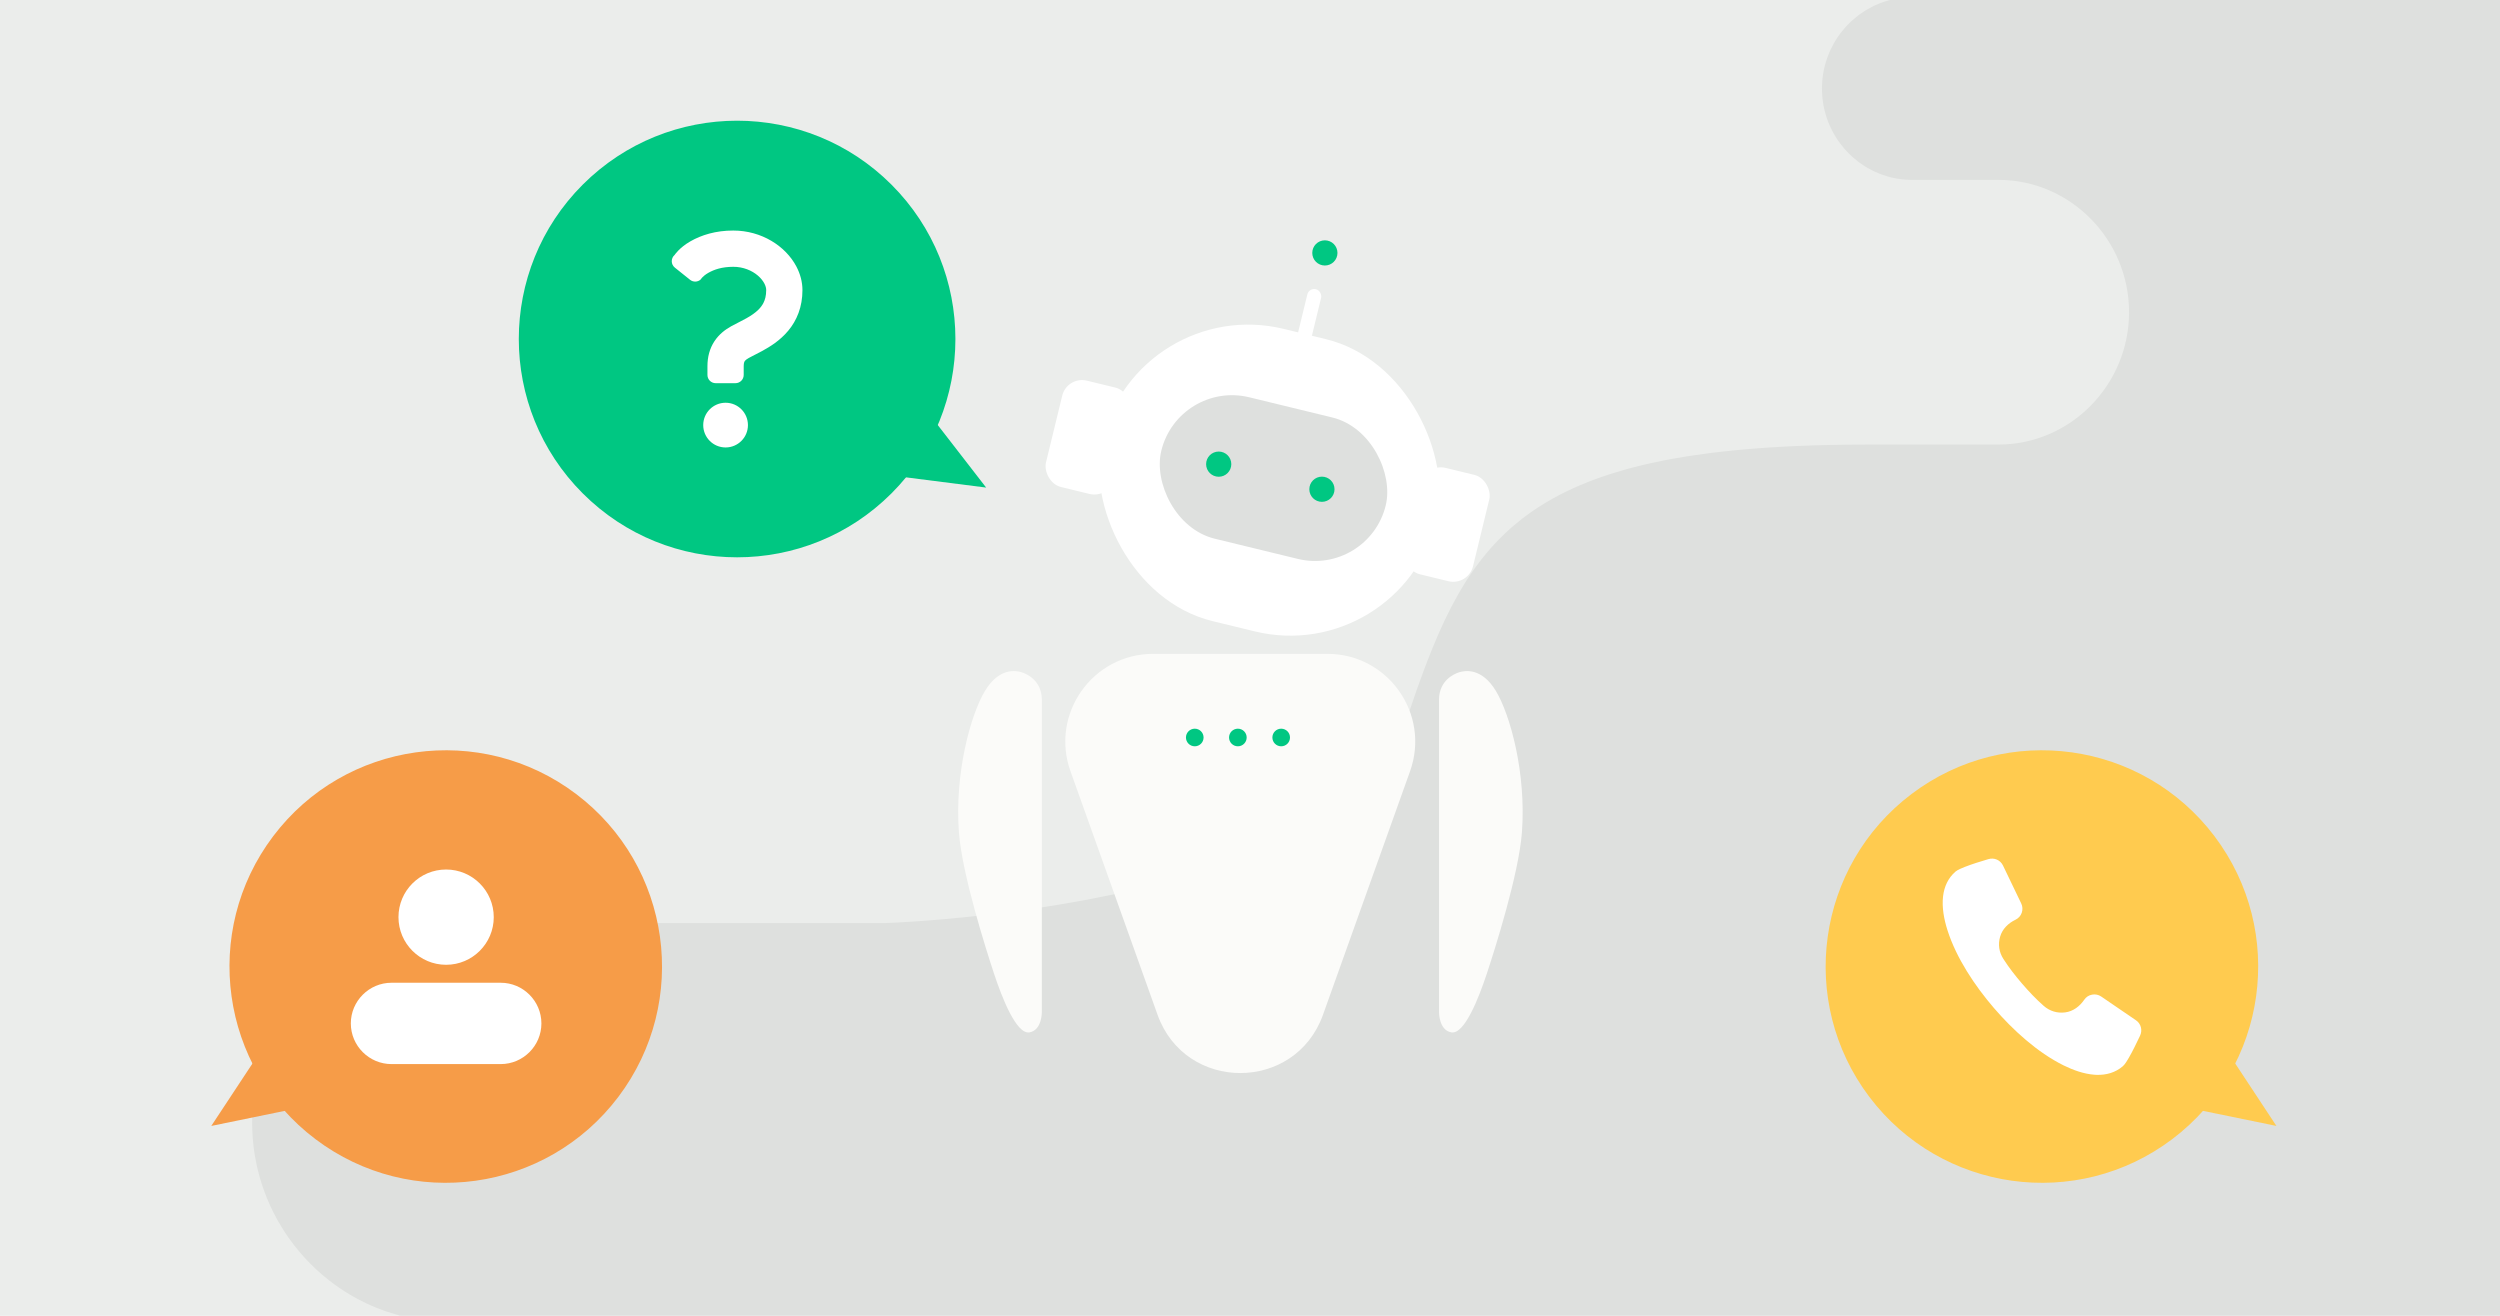
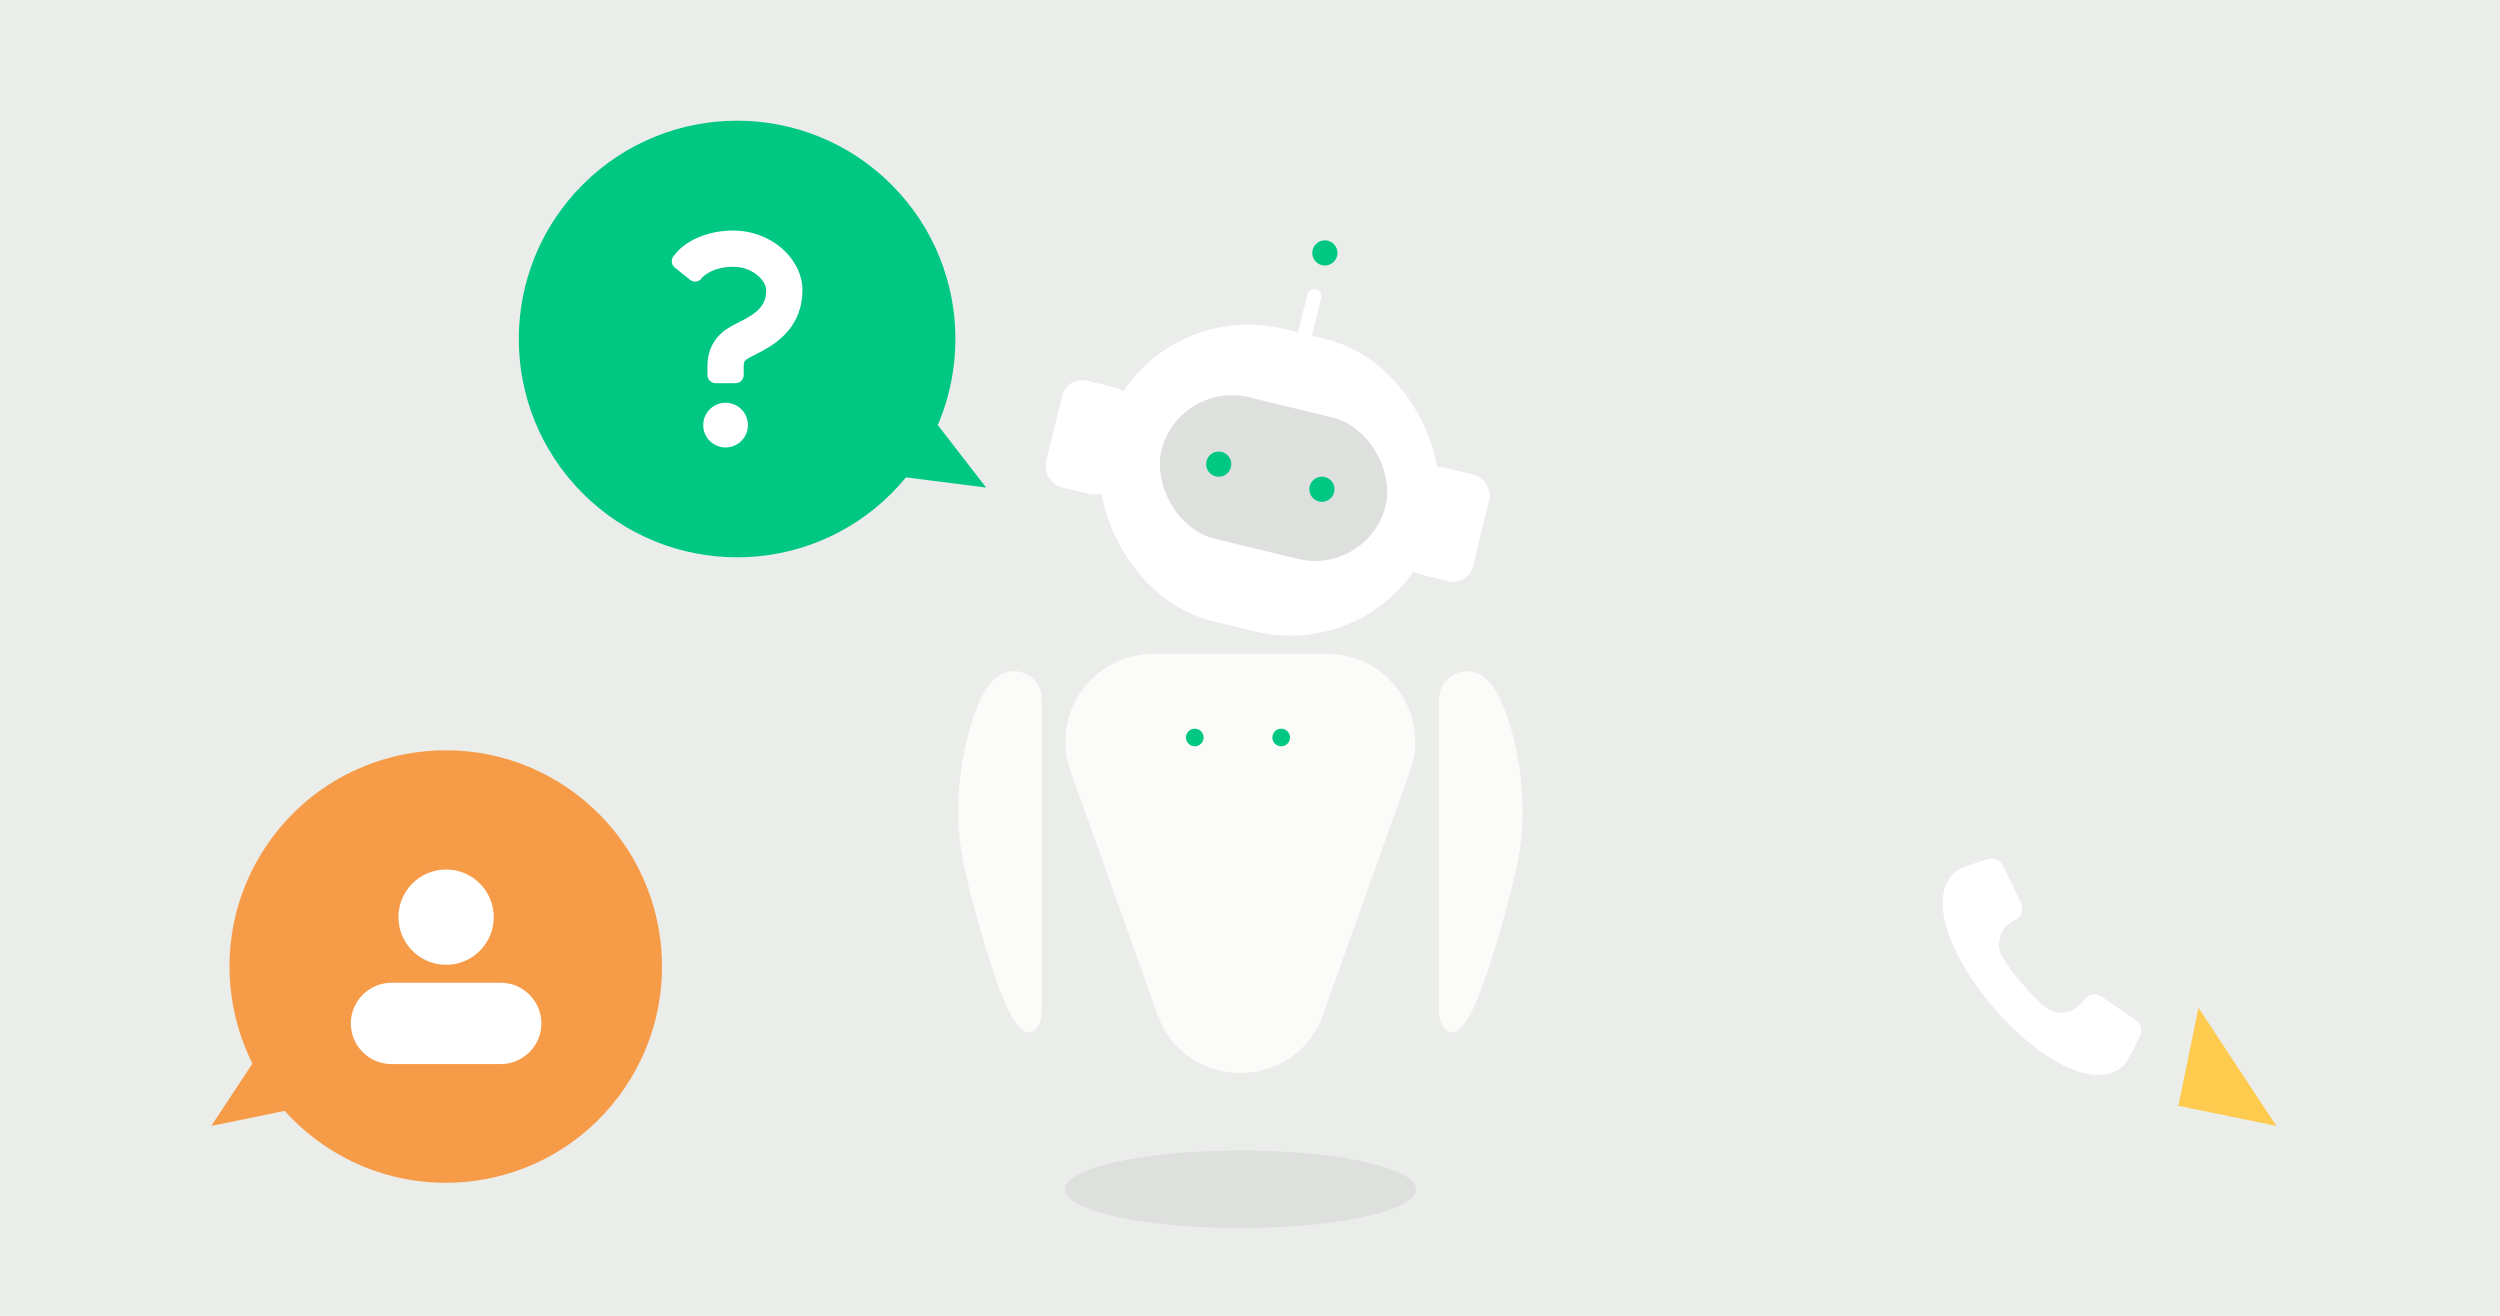
<svg xmlns="http://www.w3.org/2000/svg" width="380" height="200" viewBox="0 0 380 200">
  <defs>
    <style>.cls-1{fill:none;isolation:isolate;}.cls-2{fill:#00c782;}.cls-3{fill:#ebedeb;}.cls-4{fill:#f69c48;}.cls-5,.cls-6{fill:#fff;}.cls-7{fill:#ffcb4f;}.cls-8{fill:#fbfbf9;}.cls-9,.cls-10,.cls-11{fill:#dee0de;}.cls-10{mix-blend-mode:multiply;}.cls-11,.cls-6{fill-rule:evenodd;}</style>
  </defs>
  <g class="cls-1">
    <g id="back">
      <rect class="cls-3" width="380" height="200" />
-       <path class="cls-11" d="m380,0h-92.706v.013h-.053c-.074.019-.148.04-.221.06v.009h-.031c-.221.062-.439.129-.655.202v.005h-.014c-.064.022-.128.044-.192.067v.002h-.006c-.113.04-.225.082-.337.125v.013h-.033c-.058.022-.116.045-.173.068h0s-.002,0-.002,0c-.161.065-.32.134-.478.205v.002h-.004l-.133.061v.008h-.017l-.12.057v.012h-.025c-.037.018-.075.036-.112.054v.015h-.03l-.107.054v.015h-.029c-.294.15-.581.309-.862.479v.003h-.006c-.067.04-.134.082-.2.123v.015h-.023c-.273.172-.54.354-.8.545v.007h-.009c-.089.065-.178.132-.265.2v.007h-.009c-.256.198-.505.405-.746.62h0s0,0,0,0l-.068.061v.008h-.009l-.06.054v.015h-.017l-.052.048v.02h-.022c-.278.259-.545.53-.802.811v.016h-.015l-.054.059v.01h-.009l-.06.068h0s0,0,0,0c-.214.242-.42.491-.617.748v.01h-.008c-.067.087-.133.176-.198.265v.011h-.008c-.24.33-.467.671-.678,1.022v.012h-.007c-.068.113-.134.228-.198.343v.002h0c-.171.304-.331.616-.479.934v.032h-.015c-.018.039-.036.078-.054.117v.021h-.01c-.02.045-.039.089-.059.134v.004h-.002c-.096.221-.187.444-.273.67v.019h-.007c-.021.055-.042.109-.061.165v.042h-.015c-.094.265-.181.533-.26.804v.023h-.007c-.021.074-.042.148-.062.222v.053h-.014c-.103.387-.19.781-.26,1.181v.06h-.01c-.021.125-.041.251-.059.377v.037h-.005c-.078.563-.123,1.136-.132,1.717v.144h-.002v.075s0,.001,0,.001v.061h.003v.158c.009.577.053,1.145.13,1.703h.007v.051c.017.121.036.242.056.363h.012v.074c.04.23.086.458.137.684h0c.021.093.043.184.066.276h.003v.011c.081.322.172.64.274.954h0c.061.186.125.37.193.552h.013v.033c.022.058.043.116.066.173h.003v.007c.063.16.129.318.198.475h.008v.018c.183.419.386.827.608,1.223h.009v.017c.062.11.125.22.19.328h.016v.027c.022.037.046.074.068.111h0c.043.069.085.138.129.207h.008v.013c.087.135.176.269.267.401h.008v.011c.11.159.224.317.341.471h.002v.003c.195.259.399.511.612.755h.005v.006l.055.063h.013v.015c.361.408.744.794,1.149,1.157h.017v.015l.06.054h.009v.008c.242.213.491.417.747.613h.007v.006c.089.068.179.135.27.201h.004v.003c.196.142.397.279.6.411h.017v.011c.066.043.133.085.2.127h.006v.004c.112.069.225.137.339.203h.004v.002c.591.343,1.21.642,1.852.894h0c.059.023.118.046.178.069h.028v.011c.333.124.672.236,1.016.334h.013v.003c.079.022.158.044.237.065h.037v.01c.078.021.157.04.236.059h.038v.009c.087.021.175.041.263.06h.011v.003c.108.023.217.046.326.066h.017v.003c.124.023.248.045.373.066h.107v.017c.127.019.254.037.382.052h.03v.003c.23.028.462.05.695.066h.265v.016c.218.01.436.016.657.016h13.149c10.91,0,19.842,9.052,19.842,20.115s-8.931,20.113-19.842,20.113h-19.788c-2.054,0-4.035.023-5.954.065v.004h-.166c-.801.018-1.593.039-2.372.065v.004h-.125c-.605.02-1.204.042-1.796.067v.002h-.051c-.465.019-.932.038-1.389.06v.009h-.167c-.429.021-.852.044-1.273.067v.002h-.029c-.382.021-.761.044-1.137.067v.002h-.029c-.312.019-.623.039-.931.06v.009h-.138c-.299.02-.596.042-.891.064v.005h-.072c-.298.022-.594.045-.888.068h0s-.013.001-.013.001c-.528.042-1.049.086-1.565.132v.005h-.059c-.231.021-.466.04-.695.062v.007h-.077c-.205.02-.406.04-.609.061v.008h-.08c-.646.065-1.283.133-1.909.204v.003h-.024c-.176.02-.351.041-.525.061v.007h-.064c-.161.019-.325.037-.485.057v.012h-.104c-.173.021-.342.044-.513.066v.003h-.022c-.833.107-1.648.22-2.448.34v.004h-.03c-.149.022-.302.044-.45.067v.002h-.016l-.396.062v.007h-.042c-.125.02-.246.041-.37.061v.008h-.048c-.54.088-1.074.179-1.598.274v.002h-.013c-.248.045-.497.089-.742.135v.003h-.014c-.109.021-.221.04-.329.06v.008h-.042c-.102.02-.2.041-.301.061v.008h-.041c-.101.02-.201.041-.302.061v.008h-.04c-.544.109-1.079.222-1.606.338v.006h-.028c-.196.043-.396.086-.59.13v.007h-.034l-.241.055v.013h-.055c-.19.044-.375.091-.562.136v.002h-.007l-.267.065v.004h-.018c-.364.09-.724.182-1.08.275h0s-.003,0-.003,0c-.159.042-.32.084-.477.126v.012h-.044c-.076.02-.155.04-.23.061v.008h-.03c-.082.023-.162.046-.244.069h0s0,0,0,0c-.069.019-.137.04-.206.059v.01h-.034c-.548.155-1.085.316-1.612.48v.003h-.008l-.198.062v.007h-.023c-.061.019-.123.038-.183.057v.012h-.037c-.056.018-.113.035-.169.053v.016h-.051c-.736.239-1.447.489-2.144.747v.011h-.03c-.058.021-.118.043-.176.064v.004h-.012c-.11.041-.222.081-.331.123v.015h-.038c-.057.022-.111.045-.168.067v.002h-.006c-.113.044-.225.089-.337.134v.004h-.01c-.391.155-.777.313-1.156.475v.008h-.018c-.154.066-.31.131-.463.198v.009h-.021c-.155.068-.307.138-.459.207l-.137.063v.006h-.013c-.249.114-.499.227-.742.344h0s-.002,0-.002,0c-.046.022-.09.045-.136.067v.002h-.004c-.045.022-.089.044-.134.066v.003h-.005l-.132.065v.004h-.008l-.13.064v.005h-.009l-.128.063v.006h-.011c-.042.021-.084.041-.126.062v.007h-.013c-.041.021-.083.04-.124.061v.008h-.015l-.122.062v.007h-.012c-.042.022-.083.045-.125.066v.003h-.005c-.347.18-.689.364-1.024.551h0s-.001,0-.001,0c-.162.09-.32.182-.479.274v.002h-.004c-.112.065-.228.128-.339.194v.013h-.023l-.114.068h0s-.001,0-.001,0c-.069.041-.136.084-.205.125v.012h-.02c-.581.351-1.148.711-1.695,1.082v.021h-.029c-.06.041-.117.083-.176.124v.014h-.02c-.062.043-.124.087-.186.13v.008h-.011c-.065.046-.13.091-.195.136h0s-.002.001-.002.001c-.255.181-.505.365-.753.551h0s0,0,0,0c-.091.068-.184.136-.274.205v.002h-.003c-.022.017-.045.033-.066.05v.019h-.026c-.084.065-.165.131-.248.197v.01h-.013c-.37.291-.731.589-1.085.891v.005h-.006c-.159.136-.318.271-.474.409v.004h-.005c-.022.019-.042.039-.064.058v.011h-.012l-.057.052v.017h-.019c-.178.16-.356.319-.53.482h0s0,0,0,0c-.795.744-1.548,1.519-2.263,2.325v.019h-.017l-.052.059v.01h-.009c-.159.181-.316.365-.471.549v.003h-.002c-.208.246-.413.495-.615.746v.012h-.01c-.088.11-.178.218-.265.328v.016h-.012c-.089.113-.175.229-.262.343v.002h-.001c-.209.272-.414.548-.616.826h0s0,.001,0,.001c-.115.158-.23.314-.342.474v.009h-.006c-.044.063-.087.127-.131.19v.017h-.011c-.372.536-.735,1.081-1.086,1.639v.016h-.01c-.113.179-.222.362-.333.543v.008h-.005c-.207.34-.412.683-.612,1.031v.003h-.002c-.091.158-.183.317-.273.477v.006h-.003c-.279.496-.552,1.001-.82,1.513v.003h-.002l-.067.127v.011h-.006c-.021.04-.042.079-.063.119v.019h-.01c-.301.583-.594,1.178-.882,1.782v.01h-.005l-.063.132v.006h-.003c-.022.046-.044.091-.066.136h0s0,.001,0,.001c-.327.693-.646,1.4-.96,2.12v.017h-.007c-.588,1.351-1.153,2.752-1.707,4.197v.008h-.003c-.183.478-.365.959-.546,1.446v.002h0c-.276.745-.55,1.504-.823,2.273h0s0,.001,0,.001c-.137.387-.274.778-.411,1.171h0s0,0,0,0c-.229.657-.457,1.323-.686,1.998v.002h0c-.245.723-.491,1.454-.738,2.197-.732,2.203-1.832,4.248-3.24,6.144h0s0,0,0,0c-1.835,2.471-4.192,4.69-6.928,6.687h0s0,0,0,0c-.814.594-1.66,1.168-2.538,1.723h0s0,0,0,0c-4.124,2.607-8.911,4.791-13.994,6.618h0s0,0,0,0c-4.412,1.586-9.043,2.904-13.65,3.998h0s-.001,0-.001,0c-2.489.591-4.971,1.118-7.407,1.585h0s0,0,0,0c-.367.07-.732.139-1.097.207h0c-10.834,2.014-20.629,2.885-25.93,3.24h0s-.005,0-.005,0c-.883.059-1.642.104-2.259.138h0s-.001,0-.001,0c-1.214.066-1.89.088-1.89.088h-66.471c-.562,0-1.121.017-1.676.049h0s-.011,0-.011,0c-.295.017-.588.039-.881.064v.005h-.052c-.419.037-.837.082-1.252.137h0s-.006,0-.006,0c-.158.021-.316.044-.474.068h0s-.008.001-.008.001c-.273.041-.545.085-.815.133v.005h-.028c-.452.081-.9.173-1.344.275h0s-.001,0-.001,0c-.091.021-.182.041-.273.063v.006h-.024c-.268.064-.534.133-.8.204v.003h-.009c-.157.043-.315.085-.471.13v.008h-.029c-.151.044-.301.09-.451.137h0s-.004.001-.004.001c-.414.127-.824.263-1.231.408v.006h-.016c-.063.023-.127.045-.19.068h0s-.003,0-.003,0c-.183.067-.365.135-.546.206h0s-.003.001-.003.001c-.113.044-.227.086-.34.132v.006h-.015c-.11.044-.219.091-.328.136h0s-.003.001-.003.001c-.368.153-.734.313-1.094.481v.002h-.003c-.045.021-.089.043-.134.064v.005h-.011c-.46.217-.914.445-1.361.685v.004h-.008c-.368.197-.731.401-1.09.613v.007h-.012c-.227.134-.451.272-.674.412v.002h-.003c-.489.307-.968.628-1.438.962v.003h-.004c-.465.332-.922.675-1.368,1.033h0s-.002.001-.002.001c-.278.223-.551.452-.821.684v.005h-.006c-.183.158-.364.317-.543.479v.004h-.004c-.971.878-1.888,1.818-2.74,2.816v.011h-.009c-.136.159-.27.32-.403.482h0s0,0,0,0c-.093.113-.183.228-.274.342v.002h-.002c-.162.204-.322.41-.479.618v.002h-.002c-.186.246-.369.495-.547.747v.011h-.008c-1.108,1.568-2.072,3.247-2.873,5.016v.016h-.007l-.061.134v.004h-.002c-.192.43-.375.866-.547,1.307v.003h-.001c-.365.934-.686,1.89-.959,2.866v.029h-.008c-.044.16-.087.321-.129.482h0s0,.001,0,.001c-.048.181-.093.364-.137.547v.005h-.001c-.158.654-.296,1.317-.411,1.987v.013h-.002c-.023.134-.045.269-.066.404v.01h-.002c-.024.151-.045.302-.067.453v.029h-.004c-.022.158-.045.315-.065.473v.009h0c-.055.444-.1.89-.136,1.339v.039h-.004c-.028.363-.05.727-.065,1.093v.079h-.003c-.017.411-.027.824-.027,1.239s.011.83.027,1.243h.003v.075c.015.344.033.687.059,1.028h.009v.104c.036.451.081.899.137,1.343h0v.005c.02.16.043.319.065.478h.003v.025c.022.153.044.306.068.458h0v.006c.021.136.044.272.067.408h.001v.008c.079.461.169.917.268,1.371h.006v.028c.044.198.09.396.137.593h0c.084.347.172.692.268,1.034h.007v.025c.043.153.089.306.134.458h.003v.011c.186.625.391,1.243.615,1.85h.002v.005c.25.676.522,1.342.818,1.994h.005v.011c.317.7.66,1.386,1.028,2.057h.001v.003c.088.161.176.321.267.48h.008v.013c.197.345.402.685.612,1.021h.006v.009c.306.489.624.969.956,1.439h.004v.006c.538.76,1.108,1.494,1.71,2.2h.005v.006c1.012,1.185,2.114,2.289,3.292,3.303h0c.357.307.72.606,1.09.896h.007v.006c.267.209.538.415.812.615h.011v.008c.49.357.991.699,1.501,1.026h.008v.005c.292.187.588.37.887.547h.005v.003c.157.093.314.183.473.273h.008v.004c.204.116.41.229.617.34l.129.069h.009v.005c.04.021.08.043.12.064h.018v.009c.361.188.726.368,1.095.542h.002c.517.245,1.041.476,1.573.689h.004v.002c.361.145.726.281,1.094.412h.004v.002c.063.022.125.045.188.067h.018v.006c.061.021.122.042.183.063h.023v.007c.426.145.856.281,1.289.406h.014v.004c.248.071.499.136.75.2h319.152V0Z" />
    </g>
    <g id="_レイヤー_1">
-       <circle class="cls-7" cx="310.372" cy="146.915" r="32.872" transform="translate(-25.85 216.699) rotate(-37.056)" />
      <polygon class="cls-7" points="346.013 171.142 331.114 168.086 334.169 153.187 346.013 171.142" />
      <path class="cls-6" d="m324.667,155.081c.768.523,1.018,1.514.62,2.347l-.03.065c-.528,1.1-1.049,2.207-1.658,3.261-.211.37-.601,1.035-.925,1.31-1.124.969-2.52,1.361-3.991,1.314-.116-.002-.228-.01-.344-.019-1.614-.122-3.238-.71-4.68-1.422-3.986-1.975-7.717-5.384-10.597-8.737-2.882-3.352-5.69-7.554-7.042-11.793-.522-1.63-.877-3.47-.673-5.186.174-1.461.775-2.779,1.9-3.748.329-.278,1.041-.56,1.437-.715,1.134-.443,2.307-.795,3.474-1.148l.069-.019c.885-.272,1.825.128,2.228.966l2.77,5.765c.217.447.242.95.08,1.419-.166.47-.498.841-.948,1.057-1.091.524-2,1.394-2.341,2.586-.333,1.174-.163,2.336.493,3.367.846,1.323,1.82,2.572,2.845,3.761,1.025,1.192,2.109,2.344,3.29,3.379.92.804,2.048,1.146,3.259.994,1.229-.158,2.218-.926,2.905-1.928.281-.413.693-.681,1.187-.771.487-.094.981.007,1.39.288l5.283,3.608Z" />
      <circle class="cls-4" cx="67.755" cy="146.915" r="32.872" transform="translate(-90.319 112.457) rotate(-52.944)" />
      <polygon class="cls-4" points="32.115 171.142 47.014 168.086 43.958 153.187 32.115 171.142" />
      <path class="cls-6" d="m67.809,132.166c3.992,0,7.242,3.242,7.242,7.24s-3.249,7.242-7.242,7.242-7.242-3.241-7.242-7.242,3.239-7.24,7.242-7.24" />
      <path class="cls-6" d="m59.508,149.378h16.602c3.404,0,6.184,2.783,6.184,6.183s-2.781,6.181-6.184,6.181h-16.602c-3.402,0-6.183-2.781-6.183-6.181s2.781-6.183,6.183-6.183" />
      <circle class="cls-2" cx="112.04" cy="51.529" r="33.183" transform="translate(-3.621 94.317) rotate(-45)" />
      <polygon class="cls-2" points="149.895 74.112 134.666 72.171 136.606 56.942 149.895 74.112" />
      <path class="cls-5" d="m121.065,40.536c-.848-1.612-2.176-2.956-3.822-3.93-1.644-.97-3.63-1.563-5.784-1.563-2.656-.007-4.862.685-6.527,1.644-1.672.955-2.393,2.066-2.393,2.066-.281.244-.439.599-.433.97.008.372.179.72.468.952l2.314,1.853c.472.378,1.147.363,1.602-.033,0,0,.284-.514,1.175-1.023.896-.506,2.057-.913,3.794-.918,1.514-.003,2.835.562,3.736,1.334.448.383.782.811.987,1.203.207.395.282.741.281,1.003-.004.887-.177,1.466-.425,1.96-.19.369-.437.696-.756,1.014-.476.476-1.12.915-1.844,1.319-.724.409-1.505.768-2.293,1.203-.9.498-1.853,1.214-2.557,2.289-.351.531-.625,1.139-.8,1.78-.177.642-.256,1.315-.256,2.001v1.334c0,.69.56,1.25,1.25,1.25h3.011c.69,0,1.25-.56,1.25-1.25v-1.334c0-.264.03-.435.059-.543.05-.162.078-.202.159-.301.083-.094.251-.237.56-.408.452-.254,1.178-.597,2.001-1.042,1.231-.673,2.728-1.587,3.991-3.095.628-.753,1.183-1.659,1.566-2.703.386-1.044.595-2.217.594-3.475-.001-1.274-.347-2.484-.91-3.558Z" />
      <path class="cls-5" d="m110.289,61.217c-1.877,0-3.399,1.523-3.399,3.399s1.522,3.398,3.399,3.398,3.398-1.522,3.398-3.398c0-1.877-1.522-3.399-3.398-3.399Z" />
      <rect class="cls-5" x="166.782" y="50.126" width="52.3" height="45.717" rx="22.858" ry="22.858" transform="translate(22.708 -43.521) rotate(13.667)" />
      <rect class="cls-9" x="176.018" y="61.607" width="35.111" height="22.127" rx="11.063" ry="11.063" transform="translate(22.652 -43.681) rotate(13.667)" />
      <circle class="cls-2" cx="200.932" cy="74.365" r="1.915" />
      <circle class="cls-2" cx="185.244" cy="70.551" r="1.915" />
      <rect class="cls-5" x="214.627" y="71.418" width="10.658" height="16.637" rx="3.097" ry="3.097" transform="translate(25.069 -49.715) rotate(13.667)" />
      <rect class="cls-5" x="160.074" y="58.152" width="10.658" height="16.637" rx="3.097" ry="3.097" transform="translate(20.39 -37.2) rotate(13.667)" />
      <rect class="cls-5" x="197.861" y="43.832" width="2.158" height="9.114" rx="1.079" ry="1.079" transform="translate(17.067 -45.636) rotate(13.667)" />
      <circle class="cls-2" cx="201.38" cy="38.444" r="1.915" />
      <path class="cls-8" d="m201.095,154.245l13.233-37.012c3.109-8.697-3.337-17.848-12.573-17.848h-26.466c-9.236,0-15.683,9.152-12.573,17.848l13.233,37.012c4.222,11.81,20.924,11.81,25.147,0Z" />
-       <circle class="cls-2" cx="188.155" cy="112.099" r="1.339" />
      <circle class="cls-2" cx="194.741" cy="112.099" r="1.339" />
      <circle class="cls-2" cx="181.604" cy="112.099" r="1.339" />
      <path class="cls-8" d="m218.731,106.246v47.602s-.031,2.744,1.878,3.073c1.981.341,4.166-5.225,5.395-8.947,1.229-3.722,4.849-15.108,5.327-21.445.683-9.049-1.81-17.962-3.961-21.513-2.151-3.551-4.678-3.107-5.566-2.834s-3.005,1.298-3.073,4.064Z" />
      <path class="cls-8" d="m158.358,106.246v47.602s.031,2.744-1.878,3.073c-1.981.341-4.166-5.225-5.395-8.947-1.229-3.722-4.849-15.108-5.327-21.445-.683-9.049,1.81-17.962,3.961-21.513s4.678-3.107,5.566-2.834,3.005,1.298,3.073,4.064Z" />
      <ellipse class="cls-10" cx="188.545" cy="180.777" rx="26.699" ry="5.901" />
    </g>
  </g>
</svg>